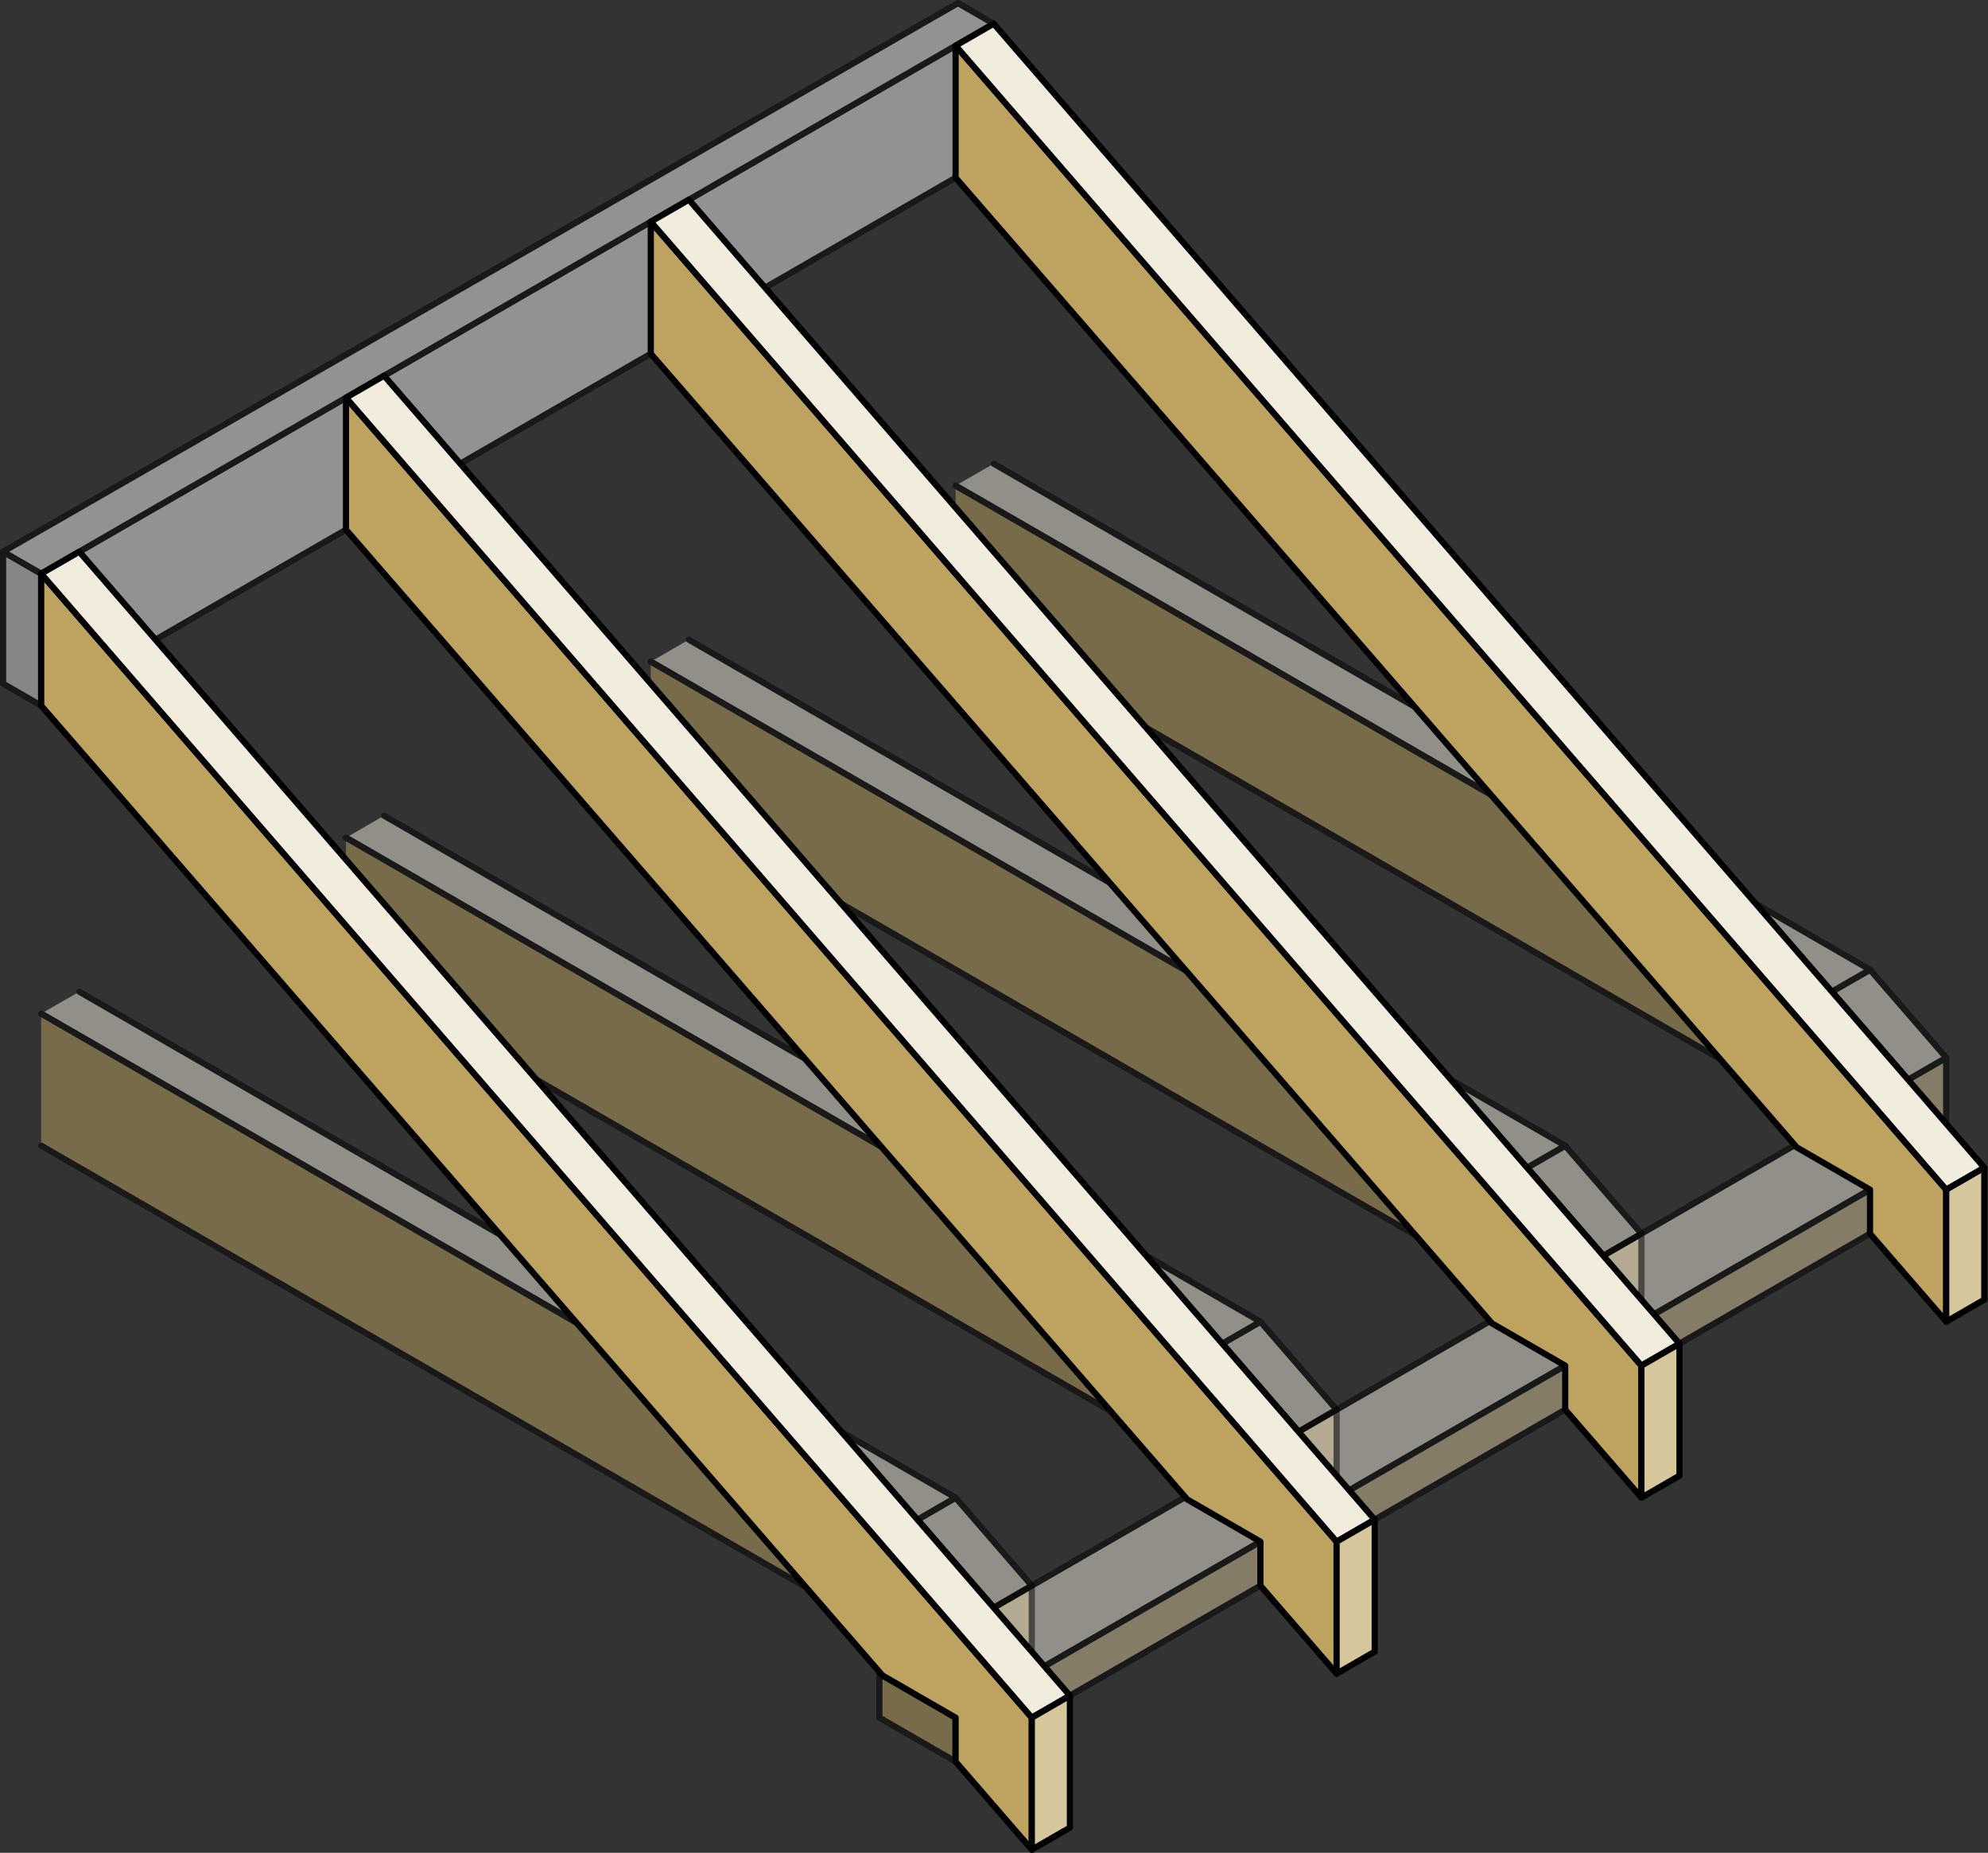
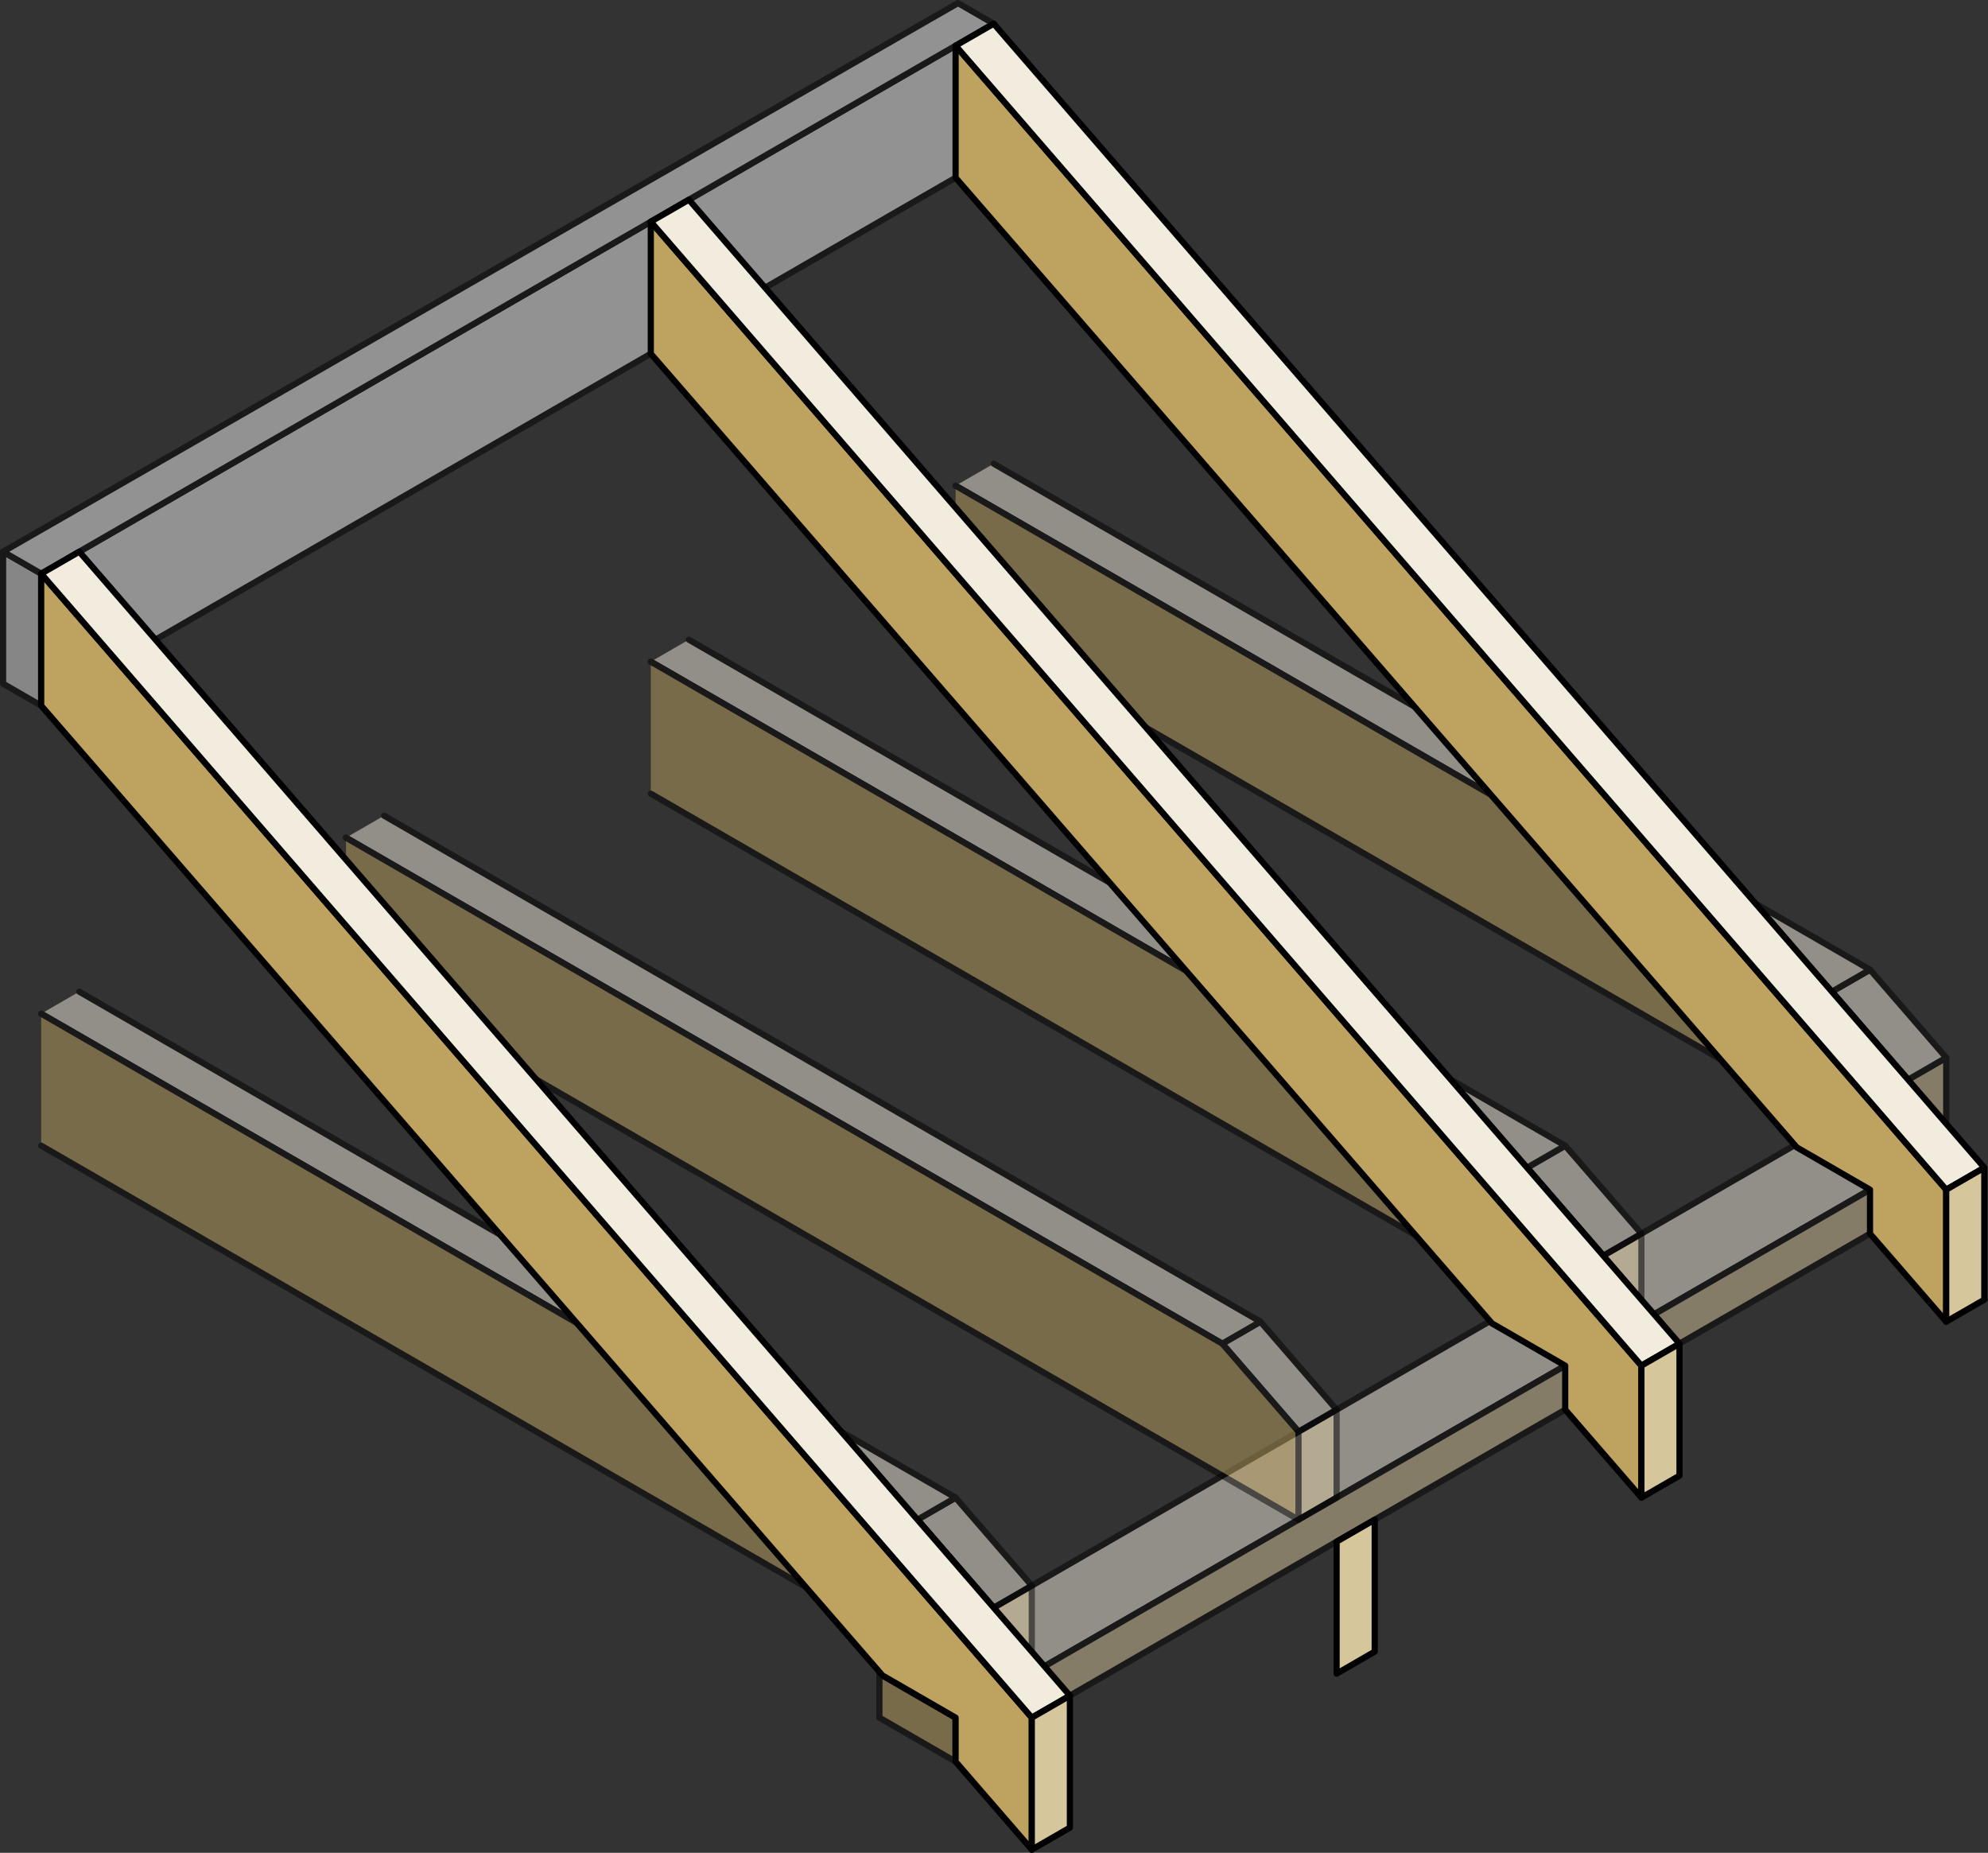
<svg xmlns="http://www.w3.org/2000/svg" xmlns:ns1="http://www.serif.com/" width="100%" height="100%" viewBox="0 0 2892 2695" version="1.1" xml:space="preserve" style="fill-rule:evenodd;clip-rule:evenodd;stroke-linecap:round;stroke-linejoin:round;stroke-miterlimit:1.5;">
  <rect x="0" y="0" width="2892" height="2695" fill="#333333" stroke="none" />
  <g transform="matrix(1,0,0,1,-106.351,-221.525)">
    <g transform="matrix(-1,0,0,1,2383.3,416)">
      <g opacity="0.5">
        <g transform="matrix(1,0,0,1,110.851,1280)">
          <path d="M775.959,1088L775.959,1024L886.81,960L886.81,1024L775.959,1088Z" style="fill:rgb(190,163,96);stroke:black;stroke-width:9px;" />
        </g>
        <g transform="matrix(1,0,0,1,110.851,1280)">
          <path d="M-554.256,128L886.81,960L775.959,1024L-665.108,192" style="fill:rgb(241,236,222);stroke:black;stroke-width:9px;" />
        </g>
        <g transform="matrix(1,0,0,1,122.872,1292)">
          <path d="M-677.128,180L763.938,1012L763.938,1076L265.108,788L-677.128,244" style="fill:rgb(214,198,156);stroke:black;stroke-width:9px;" />
        </g>
      </g>
    </g>
    <g transform="matrix(1,0,0,1,110.851,-64)">
      <g opacity="0.5">
        <g transform="matrix(-1,0,0,1,2050.75,288)">
          <path d="M1995.32,1024L609.682,224L609.682,32L1995.32,832L1995.32,1024Z" style="fill:rgb(242,242,242);stroke:black;stroke-width:9px;" />
        </g>
        <g transform="matrix(-1,0,0,1,2272.45,544)">
          <path d="M2217.03,576L2272.45,544L2272.45,736L2217.03,768L2217.03,576Z" style="fill:rgb(217,217,217);stroke:black;stroke-width:9px;" />
        </g>
        <g transform="matrix(-1,0,0,1,2272.45,544)">
          <path d="M831.384,-224L883.302,-253.975L2272.45,544L2217.03,576L831.384,-224Z" style="fill:rgb(242,242,242);stroke:black;stroke-width:9px;" />
        </g>
      </g>
    </g>
    <g id="Joist" transform="matrix(-1,0,0,1,3436.39,-192)">
      <g opacity="0.5">
        <g transform="matrix(1,0,0,1,-110.851,640)">
          <path d="M665.108,1472L609.682,1440L609.682,1312L665.108,1344" style="fill:rgb(214,198,156);stroke:black;stroke-width:9px;" />
        </g>
        <g transform="matrix(1,0,0,1,-110.851,640)">
          <path d="M720.533,1184L775.959,1216L665.108,1344L609.682,1312L720.533,1184Z" style="fill:rgb(241,236,222);stroke:black;stroke-width:9px;" />
        </g>
        <g transform="matrix(1,0,0,1,-277.128,-96)">
          <path d="M2161.6,1184L886.81,1920L942.236,1952L2217.03,1216" style="fill:rgb(241,236,222);stroke:black;stroke-width:9px;" />
        </g>
        <g transform="matrix(1,0,0,1,-277.128,-96)">
          <path d="M2217.03,1216L942.236,1952L831.384,2080L831.384,2208L2217.03,1408" style="fill:rgb(190,163,96);stroke:black;stroke-width:9px;" />
        </g>
      </g>
    </g>
    <g id="Rafter" transform="matrix(-1,0,0,1,3325.54,-128)">
      <g transform="matrix(1,0,0,1,-277.128,992)">
        <path d="M665.108,1280L775.959,1152L775.959,1088L882.428,1026.53L2106.17,-384L2106.17,-576L665.108,1088L665.108,1280" style="fill:rgb(190,163,96);stroke:black;stroke-width:9px;" />
      </g>
      <g transform="matrix(1,0,0,1,-277.128,992)">
        <path d="M609.682,1056L2050.75,-608L2106.17,-576L665.108,1088L609.682,1056Z" style="fill:rgb(241,236,222);stroke:black;stroke-width:9px;" />
      </g>
      <g transform="matrix(1,0,0,1,-277.128,992)">
        <path d="M665.108,1280L609.682,1248L609.682,1056L665.108,1088L665.108,1280Z" style="fill:rgb(214,198,156);stroke:black;stroke-width:9px;" />
      </g>
    </g>
    <g id="Joist1" ns1:id="Joist" transform="matrix(-1,0,0,1,2992.98,64)">
      <g opacity="0.5">
        <g transform="matrix(1,0,0,1,-110.851,640)">
          <path d="M665.108,1472L609.682,1440L609.682,1312L665.108,1344" style="fill:rgb(214,198,156);stroke:black;stroke-width:9px;" />
        </g>
        <g transform="matrix(1,0,0,1,-110.851,640)">
          <path d="M720.533,1184L775.959,1216L665.108,1344L609.682,1312L720.533,1184Z" style="fill:rgb(241,236,222);stroke:black;stroke-width:9px;" />
        </g>
        <g transform="matrix(1,0,0,1,-277.128,-96)">
          <path d="M2161.6,1184L886.81,1920L942.236,1952L2217.03,1216" style="fill:rgb(241,236,222);stroke:black;stroke-width:9px;" />
        </g>
        <g transform="matrix(1,0,0,1,-277.128,-96)">
          <path d="M2217.03,1216L942.236,1952L831.384,2080L831.384,2208L2217.03,1408" style="fill:rgb(190,163,96);stroke:black;stroke-width:9px;" />
        </g>
      </g>
    </g>
    <g id="Rafter1" ns1:id="Rafter" transform="matrix(-1,0,0,1,2882.13,128)">
      <g transform="matrix(1,0,0,1,-277.128,992)">
        <path d="M665.108,1280L775.959,1152L775.959,1088L882.428,1026.53L2106.17,-384L2106.17,-576L665.108,1088L665.108,1280" style="fill:rgb(190,163,96);stroke:black;stroke-width:9px;" />
      </g>
      <g transform="matrix(1,0,0,1,-277.128,992)">
        <path d="M609.682,1056L2050.75,-608L2106.17,-576L665.108,1088L609.682,1056Z" style="fill:rgb(241,236,222);stroke:black;stroke-width:9px;" />
      </g>
      <g transform="matrix(1,0,0,1,-277.128,992)">
        <path d="M665.108,1280L609.682,1248L609.682,1056L665.108,1088L665.108,1280Z" style="fill:rgb(214,198,156);stroke:black;stroke-width:9px;" />
      </g>
    </g>
    <g id="Joist2" ns1:id="Joist" transform="matrix(-1,0,0,1,2549.58,320)">
      <g opacity="0.5">
        <g transform="matrix(1,0,0,1,-110.851,640)">
          <path d="M665.108,1472L609.682,1440L609.682,1312L665.108,1344" style="fill:rgb(214,198,156);stroke:black;stroke-width:9px;" />
        </g>
        <g transform="matrix(1,0,0,1,-110.851,640)">
          <path d="M720.533,1184L775.959,1216L665.108,1344L609.682,1312L720.533,1184Z" style="fill:rgb(241,236,222);stroke:black;stroke-width:9px;" />
        </g>
        <g transform="matrix(1,0,0,1,-277.128,-96)">
          <path d="M2161.6,1184L886.81,1920L942.236,1952L2217.03,1216" style="fill:rgb(241,236,222);stroke:black;stroke-width:9px;" />
        </g>
        <g transform="matrix(1,0,0,1,-277.128,-96)">
          <path d="M2217.03,1216L942.236,1952L831.384,2080L831.384,2208L2217.03,1408" style="fill:rgb(190,163,96);stroke:black;stroke-width:9px;" />
        </g>
      </g>
    </g>
    <g id="Rafter2" ns1:id="Rafter" transform="matrix(-1,0,0,1,2438.73,384)">
      <g transform="matrix(1,0,0,1,-277.128,992)">
-         <path d="M665.108,1280L775.959,1152L775.959,1088L882.428,1026.53L2106.17,-384L2106.17,-576L665.108,1088L665.108,1280" style="fill:rgb(190,163,96);stroke:black;stroke-width:9px;" />
-       </g>
+         </g>
      <g transform="matrix(1,0,0,1,-277.128,992)">
-         <path d="M609.682,1056L2050.75,-608L2106.17,-576L665.108,1088L609.682,1056Z" style="fill:rgb(241,236,222);stroke:black;stroke-width:9px;" />
-       </g>
+         </g>
      <g transform="matrix(1,0,0,1,-277.128,992)">
        <path d="M665.108,1280L609.682,1248L609.682,1056L665.108,1088L665.108,1280Z" style="fill:rgb(214,198,156);stroke:black;stroke-width:9px;" />
      </g>
    </g>
    <g id="Joist3" ns1:id="Joist" transform="matrix(-1,0,0,1,2106.17,576)">
      <g opacity="0.5">
        <g transform="matrix(1,0,0,1,-110.851,640)">
          <path d="M665.108,1472L609.682,1440L609.682,1312L665.108,1344" style="fill:rgb(214,198,156);stroke:black;stroke-width:9px;" />
        </g>
        <g transform="matrix(1,0,0,1,-110.851,640)">
          <path d="M720.533,1184L775.959,1216L665.108,1344L609.682,1312L720.533,1184Z" style="fill:rgb(241,236,222);stroke:black;stroke-width:9px;" />
        </g>
        <g transform="matrix(1,0,0,1,-277.128,-96)">
          <path d="M2161.6,1184L886.81,1920L942.236,1952L2217.03,1216" style="fill:rgb(241,236,222);stroke:black;stroke-width:9px;" />
        </g>
        <g transform="matrix(1,0,0,1,-277.128,-96)">
          <path d="M2217.03,1216L942.236,1952L831.384,2080L831.384,2208L2217.03,1408" style="fill:rgb(190,163,96);stroke:black;stroke-width:9px;" />
        </g>
      </g>
    </g>
    <g id="Rafter3" ns1:id="Rafter" transform="matrix(-1,0,0,1,1995.32,640)">
      <g transform="matrix(1,0,0,1,-277.128,992)">
        <path d="M665.108,1280L775.959,1152L775.959,1088L882.428,1026.53L2106.17,-384L2106.17,-576L665.108,1088L665.108,1280" style="fill:rgb(190,163,96);stroke:black;stroke-width:9px;" />
      </g>
      <g transform="matrix(1,0,0,1,-277.128,992)">
        <path d="M609.682,1056L2050.75,-608L2106.17,-576L665.108,1088L609.682,1056Z" style="fill:rgb(241,236,222);stroke:black;stroke-width:9px;" />
      </g>
      <g transform="matrix(1,0,0,1,-277.128,992)">
        <path d="M665.108,1280L609.682,1248L609.682,1056L665.108,1088L665.108,1280Z" style="fill:rgb(214,198,156);stroke:black;stroke-width:9px;" />
      </g>
    </g>
  </g>
</svg>